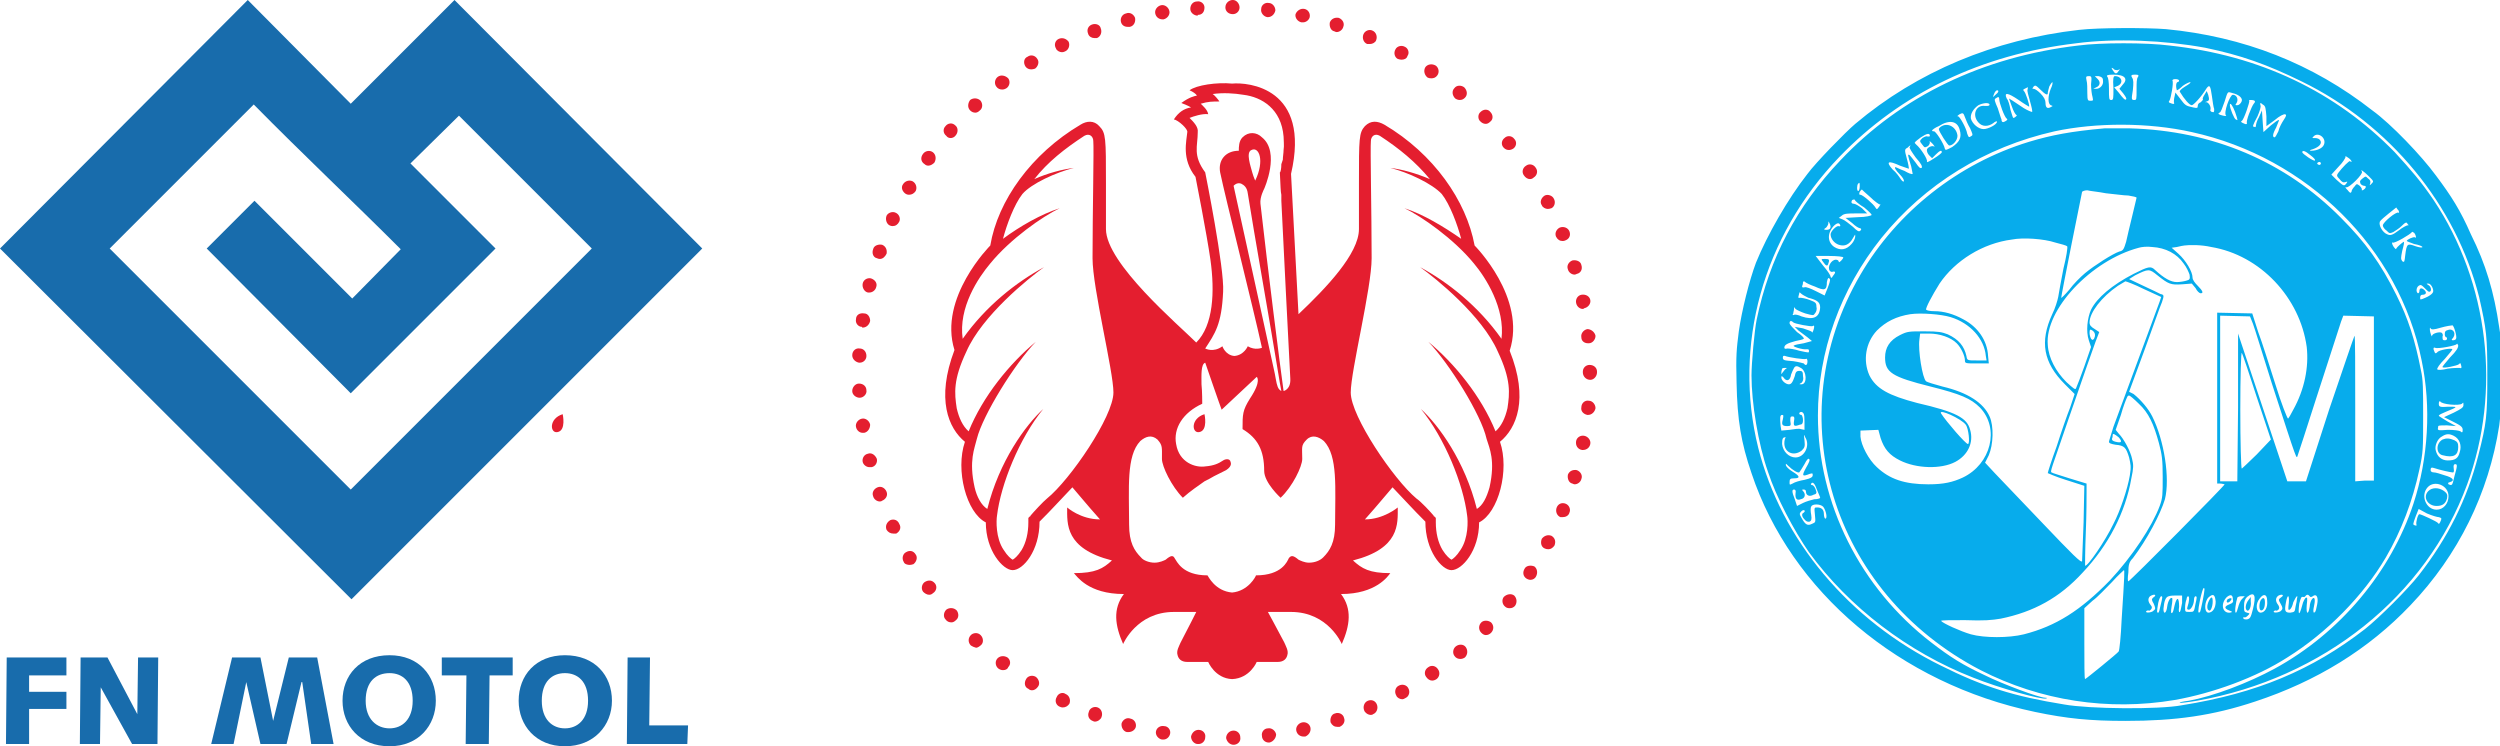
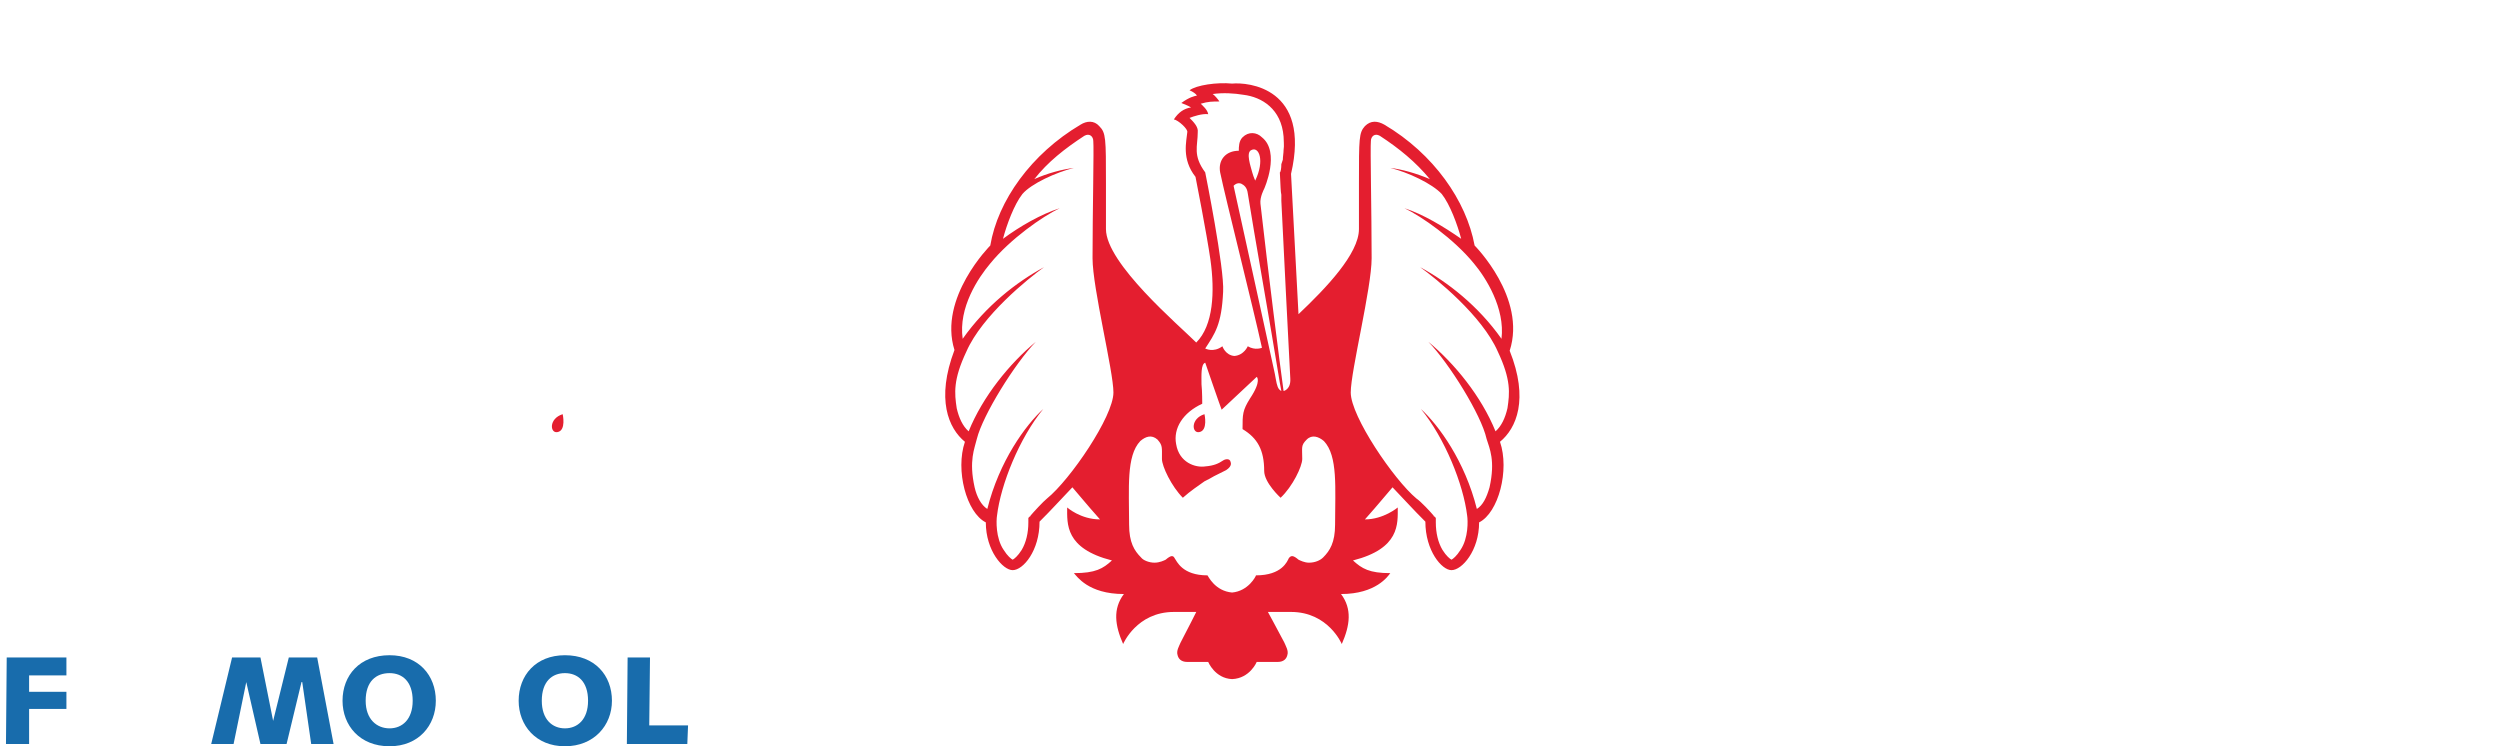
<svg xmlns="http://www.w3.org/2000/svg" version="1.2" viewBox="0 0 335 100" width="335" height="100">
  <title>logo-znak-svg</title>
  <style>
		.s0 { fill: #e41e2f } 
		.s1 { fill: #07acec } 
		.s2 { fill: #186cac } 
	</style>
  <path id="Layer" class="s0" d="m74.7 57.9c1.2-0.2 0.7-2.4 0.7-2.4-1.9 0.6-1.7 2.6-0.7 2.4z" />
  <path id="Layer" class="s0" d="" />
  <path id="Layer" class="s0" d="" />
-   <path id="Layer" fill-rule="evenodd" class="s1" d="m290.2 3.9q15.7 1.5 27.7 10.9c2.5 1.8 6.6 6.1 8.5 8.7 2.1 2.8 3.3 4.7 4.7 7.9 2 4 3.1 7.7 3.8 12.5 0.6 3.5 0.5 9.5 0 13.1-1.4 9.1-5.5 17.4-11.9 24.1-5.6 5.9-12.6 10.2-20.8 12.9-5.7 1.9-10.7 2.6-17.4 2.6-4.7 0-7.8-0.3-12.1-1.2-18.1-3.8-32.7-16.1-38-32-1.4-4.1-1.9-7.1-2-12.1-0.1-3.7 0-4.5 0.3-6.9 0.4-2.8 1.4-6.8 2.3-9.2 1.5-3.7 4.3-8.6 6.9-11.9 1.1-1.5 5.1-5.6 6.4-6.7 8.3-7 18.6-11.3 30-12.6 2.6-0.3 9-0.3 11.6-0.1zm-12 1.9c-12.7 1.5-23.5 6.7-31.7 15.2-10.3 10.7-14.3 25.3-10.9 39 3.1 12.3 12.1 23.1 24.5 29.2 5.6 2.8 9.7 4.1 16.5 5.2 3.3 0.6 12.7 0.7 15.8 0.1 10-1.6 17.4-4.7 24.5-10.2 1.9-1.5 5.8-5.4 7.2-7.2 3.9-5 6.5-10.2 8-16.1 1.1-4.3 1.2-5.3 1.2-10.6 0-5.3-0.1-6.2-1.1-10.6-3.1-12.3-11.9-23.1-23.8-28.9-4.7-2.3-8.1-3.5-12.9-4.5-5.4-1-12-1.3-17.3-0.6zm12.5 0.3c12.1 1.3 22.3 6.2 30.2 14.3 2.2 2.4 3.5 3.9 5.2 6.4 7.4 11.1 9.1 25.6 4.5 38.1-5.5 15-19.3 26-36.2 29-1.2 0.2-2.2 0.3-2.3 0.3-0.1-0.1 0.4-0.2 1.2-0.3 3.3-0.6 8-2.4 11.5-4.3 8.8-4.8 15.6-13 18.6-22.1 2-6.1 2.4-13 1.1-19.2-3-15-15.3-27.2-30.8-30.6-5.8-1.3-12.8-1.3-18.4-0.1-9.3 2.1-17.4 7.1-23.2 14.3-5.5 6.9-8.5 15.2-8.5 23.8 0 11.8 5.7 23.1 15.2 30.4 2.6 2 4.2 3 7.2 4.4 2.2 1.1 7.2 3 8.1 3q0.3 0 0.1 0.1c-0.6 0.2-6.3-1.4-9.8-2.8-8.7-3.4-16.6-9.4-22-16.8-2-2.9-4.4-7.4-5.5-10.8-1.3-3.7-2.2-9.2-2.2-12.9 0-1.6 0.4-6.1 0.7-7.5 1.7-8.2 5.4-15.2 11.2-21.3 8.1-8.6 19.1-13.9 31.9-15.4 3-0.4 9.1-0.4 12.2 0zm-7.6 3.3c0.3 0.5 0.5 0.6 0.8 0.1 0.2-0.2 0.2-0.3-0.1-0.1-0.2 0-0.5 0-0.6-0.2-0.3-0.2-0.3-0.1-0.1 0.2zm-0.7 0.9c0.1 0.1 0.2 0.7 0.2 1.6 0 1.3 0 1.5 0.3 1.5 0.3 0 0.3-0.2 0.3-1.6-0.1-1.3 0-1.6 0.2-1.6 0.9 0 1.2 0.9 0.4 1.3l-0.5 0.2 0.6 0.7c0.6 0.8 0.9 1.1 1 0.9 0.1-0.1-0.1-0.4-0.4-0.8l-0.5-0.6 0.4-0.5c0.8-0.8 0.4-1.4-1.2-1.4-0.8 0-1 0.1-0.8 0.3zm3.3 0.1c0.2 0.3 0.2 0.7 0.1 1.7-0.2 1.2-0.2 1.3 0.2 1.3 0.3 0 0.3-0.1 0.3-1.4 0-0.9 0-1.5 0.2-1.7 0.1-0.2 0.1-0.3-0.4-0.3-0.5 0-0.6 0.1-0.4 0.4zm-6.1 0.4c0.1 0.3 0.1 1.1 0.1 1.7 0 1 0.1 1 0.4 1 0.4 0 0.4 0 0.3-0.5-0.1-0.3-0.2-1.1-0.2-1.7 0.1-1 0.1-1.1-0.3-1.1-0.4 0-0.4 0.1-0.3 0.6zm1.5-0.2c0.4 0.4 0.3 0.9-0.2 1.1l-0.4 0.2h0.4c0.5 0 1-0.5 0.9-1.1 0-0.4-0.2-0.5-0.6-0.6h-0.5zm10 0.2c0.2 0.2-0.2 2.4-0.4 2.7q-0.2 0.2 0.1 0.3 0.7 0.3 0.5-0.1c0-0.1 0-0.5 0.1-0.8l0.1-0.5 0.7 0.9c0.6 0.8 0.7 0.9 1.7 1.1 0.5 0.1 0.6 0.1 0.6-0.2 0-0.2 0.1-0.4 0.4-0.5 0.2-0.2 0.3-0.3 0.3-0.4-0.1 0 0-0.3 0.2-0.6l0.3-0.5 0.2 0.5c0.2 0.7 0.1 0.8-0.2 0.9-0.3 0.1-0.3 0.1 0 0.1 0.3 0.1 0.6 0.6 0.5 1-0.1 0.1 0.1 0.3 0.2 0.3 0.3 0.1 0.3 0 0.3-0.4-0.1-0.2-0.2-1-0.3-1.7-0.2-1.4-0.3-1.6-0.7-1.1-0.8 1.3-1.8 2.3-2 2.3-0.3 0-1-0.8-1.6-1.8q-0.1-0.2 0.7-0.7c0.5-0.3 0.8-0.5 0.7-0.6-0.1 0-0.6 0.2-1 0.5-0.3 0.3-0.7 0.6-0.8 0.6 0 0-0.1-0.3-0.1-0.6 0-0.3 0.1-0.5 0.2-0.5 0.1 0 0.2-0.1 0.2-0.2 0-0.1-0.2-0.2-0.5-0.2-0.3 0-0.4 0.1-0.4 0.2zm-16.5 0.8c-0.1 0.4-0.2 0.7-0.2 0.9 0 0.3-0.3 0.2-1-0.5-0.6-0.6-0.7-0.6-0.9-0.4-0.2 0.3-0.2 0.3 0 0.3 0.2 0 0.6 0.3 0.9 0.6 0.5 0.5 0.7 0.9 0.7 1.3q0 1 0.8 0.5c0.2-0.1 0.2-0.1-0.1-0.2-0.4-0.2-0.4-1.2 0-2.2 0.2-0.4 0.3-0.8 0.2-0.9 0 0-0.2 0.2-0.4 0.6zm-3.3 0.3q-0.3 0.1-0.1 0.3c0.2 0.1 0.8 1.9 0.7 2.1 0 0-0.7-0.4-1.4-0.9q-2.2-1.5-1.6-0.2c0.2 0.2 0.4 0.9 0.5 1.5 0.2 0.6 0.3 1.1 0.4 1.1 0.2 0 0.6-0.4 0.4-0.4-0.1 0-0.4-0.5-0.6-1.1l-0.4-1.1 0.5 0.3c0.3 0.2 0.9 0.6 1.5 1 0.5 0.3 1 0.5 1.1 0.5q0.1-0.1-0.3-1.5c-0.2-0.7-0.4-1.4-0.3-1.5 0-0.2 0.1-0.3 0-0.3 0 0-0.2 0.1-0.4 0.2zm-4.1 0.7c-0.2 0.5-0.2 0.5 0.2 0.1 0.4-0.3 0.5-0.6 0.2-0.6-0.1 0-0.3 0.2-0.4 0.5zm30.9 1c-0.3 0.8-0.5 1.5-0.7 1.5q-0.4 0.2 0.5 0.4c0.4 0.1 0.5 0 0.4 0-0.4-0.3 0.5-2.8 0.9-2.8 0.5 0 0.8 0.6 0.5 1.1-0.2 0.3-0.2 0.3 0.1 0.3 0.3 0 0.7-0.5 0.6-0.8q-0.2-0.6-1.5-0.9c-0.4-0.1-0.4-0.1-0.8 1.2zm-30.7-0.4c-0.2 0.1-0.1 0.4 0.3 1.3 0.2 0.6 0.4 1.3 0.5 1.5q0 0.6 0.6 0.2 0.3-0.2 0.1-0.3c-0.3-0.2-1-2.1-1-2.6 0-0.3-0.1-0.4-0.5-0.1zm34 0.3c0.1 0.1-0.7 2.5-1 2.7-0.2 0.1-0.1 0.2 0.4 0.4 0.2 0.1 0.3 0 0.3-0.1-0.2-0.2 0.6-2.2 0.9-2.6 0.3-0.3 0.2-0.5-0.4-0.5-0.2 0-0.3 0-0.2 0.1zm-36.3 0.6c-0.7 0.5-1.1 1.2-1 1.8 0.2 0.7 1 1.4 1.7 1.4 0.6 0 1.8-0.6 1.8-1 0-0.1-0.3 0-0.5 0.2-0.7 0.5-1.5 0.5-2-0.1-0.9-1-0.3-2.4 0.9-2.2 0.4 0 0.6 0 0.6-0.2-0.1-0.3-0.9-0.2-1.5 0.1zm37.8 0c0.1 0.2-0.1 0.8-0.4 1.5-0.7 1.3-0.7 1.4-0.4 1.4 0.1 0.1 0.2 0 0.2-0.2 0-0.1 0.1-0.6 0.4-1.1l0.4-0.9 0.1 1.5 0.1 1.4 1-0.9c0.5-0.4 1-0.8 1.1-0.7 0 0-0.2 0.5-0.4 1-0.5 0.9-0.5 1.3-0.2 1.3 0.1 0 0.3-0.4 0.5-0.8 0.1-0.5 0.5-1.2 0.7-1.5 0.4-0.6 0.4-0.7 0.2-0.8-0.2 0-0.7 0.2-1.4 0.8l-1.1 0.8v-1.3c-0.1-1.1-0.1-1.4-0.5-1.6-0.3-0.3-0.4-0.2-0.3 0.1zm-4.1 0c0 0.4 0.6 1.9 0.8 1.9 0.3 0.2 0.3 0.2-0.1-1-0.3-0.8-0.7-1.4-0.7-0.9zm-36.2 1.2c-0.3 0.2-0.4 0.3-0.2 0.3 0.2 0 1.1 1.6 1.2 2.3 0.2 0.5 0.2 0.6 0.6 0.3 0.2-0.1 0.1-0.3-0.2-1-0.3-0.5-0.6-1.2-0.7-1.5-0.2-0.6-0.3-0.6-0.7-0.4zm-2.8 1.6c-0.5 0.2-0.9 0.5-0.9 0.6q0 0.1 0.2 0.1c0.2-0.2 1.4 1.7 1.5 2.3 0.1 0.3 0.2 0.2 1-0.2 1-0.7 1.3-1.3 1-2.3-0.3-1.2-1.4-1.4-2.8-0.5zm2.5 1.3c0 0.6-0.6 1.3-1.1 1.3-0.2 0-1.4-1.9-1.4-2.2 0-0.1 0.2-0.3 0.4-0.4 0.9-0.5 2 0.2 2.1 1.3zm23.1-1c11 0.3 20.8 4.4 28.3 12 3.3 3.3 5.3 6.1 7.4 10.3 1.6 3.2 2.5 6 3.3 10.1 0.3 1.3 0.3 2.5 0.3 6.2 0 4.4 0 4.8-0.5 7.1-0.9 4.2-2.4 8.2-4.5 11.8-3 5.1-7.9 10.1-13.2 13.4-4.2 2.7-10 4.8-15.1 5.7-8.9 1.5-18 0.1-26-4-20-10.4-27.2-34-16.1-53 4.9-8.4 13.1-14.9 22.6-17.8 3-0.9 5.6-1.4 10.1-1.8 0.4 0 1.9 0 3.4 0zm-28 1.2c-0.4 0.3-0.8 0.6-0.8 0.7-0.1 0 0 0.1 0.2 0.3 0.5 0.4 1.6 2 1.4 2.3 0 0.1 0.4-0.1 1-0.5 0.5-0.3 1-0.7 1-0.8q0-0.5-0.8 0.3l-0.5 0.5-0.4-0.4c-0.2-0.2-0.3-0.5-0.3-0.7 0-0.3 0.6-0.6 0.9-0.5q0.3 0.2-0.1-0.3c-0.4-0.4-0.5-0.5-0.4-0.2 0 0.1-0.1 0.4-0.3 0.5-0.4 0.2-0.4 0.2-0.7-0.2-0.4-0.5-0.4-0.5 0-0.9 0.3-0.2 0.6-0.3 0.7-0.2 0.2 0 0.3 0 0.3-0.1q0-0.6-1.2 0.2zm52.6-0.1c-0.2 0.2-0.2 0.2 0.2 0.2 0.3 0 0.6 0.1 0.7 0.3 0.3 0.4-0.1 0.9-1 1.2-0.4 0.1-0.5 0.2-0.2 0.2 0.7 0 1.5-0.3 1.7-0.8 0.4-0.9-0.8-1.8-1.4-1.1zm-54.4 1.5c-0.4 0.2-0.4 0.3-0.1 1.4 0.2 0.7 0.3 1.3 0.3 1.4-0.1 0-0.6-0.2-1.2-0.4q-2.4-1.1-1 0.5c0.5 0.4 0.9 1 1.1 1.3 0.2 0.3 0.4 0.4 0.4 0.3 0.1-0.1-0.1-0.5-0.5-0.9-0.6-0.6-0.8-1-0.6-1 0.1 0 0.6 0.3 1.2 0.5 0.5 0.3 1 0.5 1.1 0.4 0 0-0.1-0.5-0.2-1-0.5-1.6-0.5-1.7-0.2-1.5 0.1 0.1 0.5 0.6 0.8 1 0.4 0.6 0.6 0.8 0.8 0.7 0.1-0.2 0-0.5-0.8-1.4-0.5-0.7-0.9-1.3-0.8-1.4 0.2-0.3 0.1-0.3-0.3 0.1zm52.9 0.6c0 0.2 1.6 1.3 1.7 1.1 0.1-0.1-0.2-0.4-0.6-0.7-0.7-0.6-1.1-0.7-1.1-0.4zm5.8 0.6c0 0.2-0.4 0.8-0.9 1.3l-1 1.1 0.7 0.7c0.9 0.8 1 0.9 1.3 0.5 0.2-0.3 0.2-0.3-0.1-0.2-0.3 0.1-0.5 0-0.8-0.4-0.4-0.4-0.4-0.5-0.2-0.8 0.6-0.8 1.5-1.7 1.6-1.6 0.4 0.3 0.2-0.2-0.3-0.5q-0.4-0.3-0.3-0.1zm-3.3 0.9c0-0.1-0.1-0.2-0.2-0.2-0.1 0-0.3 0.1-0.3 0.2 0 0.1 0.2 0.2 0.3 0.2 0.1 0 0.2-0.1 0.2-0.2zm5.5 1.1c0.2 0.3-1.7 2.2-2.1 2.1q-0.3-0.1 0.2 0.4c0.3 0.4 0.4 0.4 0.5 0.2 0-0.2 0.2-0.5 0.4-0.7 0.3-0.4 0.3-0.4 0.7-0.1 0.2 0.2 0.3 0.4 0.3 0.5-0.1 0.1 0 0.1 0.1 0.1 0.4-0.2 0.6-0.6 0.2-0.6-0.1 0-0.4-0.1-0.5-0.3-0.1-0.3-0.1-0.4 0.3-0.7 0.4-0.3 0.4-0.3 0.7 0 0.3 0.2 0.4 0.4 0.3 0.7-0.1 0.3-0.1 0.3 0.2 0 0.3-0.3 0.3-0.3-0.4-1-0.7-0.7-1.2-1-0.9-0.6zm-67.5 1.6c-0.2 0.2-0.2 1 0 1 0.1 0 0.2-0.3 0.2-0.6 0-0.5 0-0.6-0.2-0.4zm0.2 1.1c-0.1 0.3-0.1 0.4 0.1 0.4 0.3 0 1.8 1.3 2 1.7 0.2 0.3 0.2 0.3 0.5-0.1q0.3-0.4 0.1-0.3c-0.1 0-0.7-0.4-1.3-1-0.6-0.5-1.1-1-1.1-1-0.1 0-0.2 0.2-0.3 0.3zm29.8 0c-0.1 0.4-2.8 13.9-2.8 14.2 0 0.1 0.5-0.4 1.1-1.1 0.5-0.7 1.5-1.7 2.1-2.2 1.2-1 3.7-2.6 4.6-2.9 0.5-0.1 0.6-0.3 0.9-1.3 0.3-1.4 1.4-5.8 1.4-5.9 0-0.1-0.5-0.2-1.1-0.3-0.6 0-1.9-0.2-3-0.3-1-0.2-2.2-0.3-2.5-0.4-0.3 0-0.6 0.1-0.7 0.2zm-30.8 1.1c-0.2 0.3-0.1 0.5 0.2 0.5 0.2 0 0.7 0.3 1.1 0.6l0.7 0.7h-1.5c-1 0-1.6 0-1.9 0.3l-0.4 0.3 0.5 0.2c0.3 0.1 0.9 0.6 1.4 1 0.6 0.6 0.8 0.7 1 0.5q0.2-0.2 0-0.3c-0.2 0-0.7-0.3-1.1-0.7l-0.9-0.7 1.7-0.1c1 0 1.8-0.2 1.8-0.3 0-0.1-0.4-0.5-1-1-0.7-0.4-1.2-0.9-1.2-0.9 0-0.2-0.2-0.2-0.4-0.1zm71.9 1.8c-0.5 0.4-1.1 0.9-1.2 1.1-0.2 0.5 0.4 1.5 1 1.7 0.4 0.2 0.7 0.1 1.5-0.5 0.5-0.4 1.1-0.7 1.2-0.7 0.2 0 0.2 0 0-0.2-0.1-0.3-0.3-0.2-0.8 0.3-0.3 0.3-0.8 0.6-1.1 0.8-0.5 0.2-0.5 0.2-0.9-0.2-0.3-0.2-0.5-0.5-0.5-0.7 0-0.4 1.8-1.9 2.1-1.7 0.1 0.1 0.1-0.1 0-0.3-0.2-0.2-0.3-0.4-0.3-0.4 0 0-0.5 0.4-1 0.8zm-75.1 1.3c0 0.2-0.2 0.5-0.3 0.6q-0.5 0.3 0 0.3c0.6 0 0.7-0.3 0.5-0.8-0.2-0.4-0.2-0.4-0.2-0.1zm0.7 0.4c-0.9 1-0.8 2.2 0.1 2.8 0.8 0.5 1.6 0.4 2.3-0.4 0.3-0.3 0.5-0.8 0.5-1 0-0.4 0-0.3-0.3 0.2q-0.7 1.3-1.9 0.9c-0.6-0.2-1.1-0.8-1.1-1.4 0-0.4 0.8-1.2 1.1-1.1q0.2 0.1 0.2-0.1-0.2-0.6-0.9 0.1zm77.5 0.8c-0.2 0.3-2.4 1.6-2.6 1.4-0.1-0.1-0.1 0.2 0.1 0.5 0.2 0.3 0.4 0.5 0.4 0.3 0.1-0.2 0.8-0.8 1-0.9 0.1 0 0 0.5-0.2 1.2-0.2 1-0.2 1.1 0 1.4 0.3 0.2 0.3 0.1 0.4-0.8 0.2-1.6 0.3-1.6 1.4-1.2 0.6 0.2 0.9 0.2 0.9 0.1 0-0.1-0.5-0.3-1.1-0.4-0.6-0.2-1-0.4-1-0.4 0-0.2 0.9-0.6 1.1-0.5 0.2 0.2 0.2-0.2-0.1-0.6-0.2-0.1-0.3-0.2-0.3-0.1zm-53.6 1c-3.9 0.5-7.6 2.8-9.7 5.9-1 1.6-1.9 3.3-1.8 3.5 0.1 0.1 0.5 0.2 1.1 0.2q1.9 0 3.9 1.1c1.9 1 3.2 2.8 3.3 4.9l0.1 1h-1.6c-1.5 0-1.6 0-1.6-0.4 0-0.6-0.5-1.7-1.1-2.3-0.8-0.8-2.3-1.3-3.7-1.3h-1.2l-0.1 0.8c-0.2 1.4 0.4 5.2 0.9 5.6 0.1 0.1 1.1 0.4 2.2 0.7 3.4 0.8 5.5 2.2 6.3 4 0.6 1.3 0.5 3.8-0.1 5.2l-0.5 1 1.3 1.4c0.7 0.7 3.6 3.8 6.4 6.7 4 4.2 5.2 5.4 5.3 5.1 0-0.1 0.1-2.5 0.2-5.2l0.1-4.9-2.5-0.8c-1.3-0.4-2.4-0.9-2.4-0.9 0-0.1 0.5-1.7 1.2-3.6 0.6-1.9 1.4-4.2 1.8-5.2l0.6-1.8-1.3-1.3c-2.9-2.9-3.4-5.7-1.7-9.4 0.4-0.8 0.7-1.8 0.8-2.3 0.1-0.6 0.4-2.3 0.7-3.8 0.4-1.6 0.6-2.9 0.5-3-0.1-0.1-0.8-0.3-1.6-0.5-1.5-0.5-4.3-0.7-5.8-0.4zm23.1 0.8c-0.1 0-0.6 0.1-1 0.2l-0.7 0.1 0.9 0.8c1 0.9 1.9 2.4 1.9 3.2 0 0.3 0.3 0.7 0.7 1.1q1 1 0.4 1c-0.2 0-0.5-0.3-0.7-0.7l-0.5-0.6-1.3 0.1c-1.5 0.1-1.8 0-3.3-1.2-1.1-0.9-1.2-0.9-3 0l-0.8 0.5 1.9 0.9c1.1 0.5 2.1 1 2.3 1.1 0.5 0.1 0.5 0.2 0.2 1.1-0.2 0.4-1.2 3.3-2.3 6.3l-2.1 5.7 0.6 0.3c1 0.8 2 2 2.5 3 1.6 3.2 2.4 8.3 1.7 11.1-0.6 2-2.4 5.4-4.3 7.9-0.5 0.5-0.6 0.9-0.6 1.9-0.1 0.7-0.1 1.2 0 1.2 0.3-0.1 13-12.9 12.9-13-0.1 0-0.3-0.1-0.6-0.1h-0.4v-22.9l4.7 0.1 0.8 2.5c0.5 1.3 1.5 4.5 2.3 7 0.8 2.6 1.6 4.6 1.7 4.6 0.1-0.1 0.4-0.6 0.7-1.2 1.5-2.7 2.1-5.7 1.8-8.4-0.9-6.6-6.2-12.3-12.8-13.4-1.3-0.3-2.9-0.3-3.6-0.2zm-6.1 0.3c-6.4 1.7-12.6 8.3-12.2 13 0.1 1.8 1.1 3.6 2.5 5 1 0.9 1.2 1.1 1.3 0.8 0.1-0.2 0.6-1.5 1.1-2.9l0.9-2.6-0.3-0.9c-0.4-1.2-0.2-3 0.3-4.1 0.8-1.6 2.8-3.3 5.7-4.8 2-1 2.3-1.1 2.9-0.5 1.2 1.1 2.1 1.6 2.9 1.6 0.4 0 1-0.1 1.3-0.2 0.4-0.1 0.5-0.2 0.4-0.8-0.1-0.3-0.4-1-0.8-1.5-0.9-1.3-2.4-2.1-4.2-2.2-0.7-0.1-1.5 0-1.8 0.1zm-42.3 2.4c0.6 0.7 1 1.3 1 1.5q0.1 0.3 0.3-0.1 0.6-0.7 0-0.6c-0.1 0.1-0.3 0-0.4-0.1-0.4-0.5 0.2-1.5 0.8-1.5 0.2 0 0.4 0.1 0.4 0.3 0 0.2 0.6-0.4 0.6-0.6 0-0.1-0.8-0.2-1.9-0.2h-1.8zm0.3-0.9c0.5 0 0.6 0.1 0.4 0.6-0.1 0.4-0.3 0.4-0.7-0.2-0.3-0.4-0.3-0.4 0.3-0.4zm0.2 3.1c0 1.1-0.3 1.2-1.6 0.6-0.6-0.2-1.2-0.5-1.3-0.6q-0.2-0.2-0.3 0c0 0.1 0 0.3-0.1 0.5q-0.1 0.3 0.3 0.2c0.2-0.1 0.9 0.2 1.5 0.5l1.2 0.6 0.4-1c0.2-0.5 0.4-1.1 0.3-1.2-0.2-0.3-0.3-0.1-0.4 0.4zm39 0.5c-2.2 1.5-3.8 3.6-3.8 4.9 0 0.4 0.2 0.6 0.7 0.9l0.6 0.4-0.5 1.3c-0.5 1.4-1.5 4.2-3.6 10.3-2.3 6.7-2.5 7.1-2.3 7.2 0.1 0.1 1.2 0.4 2.4 0.8l2.3 0.7v1.1c0 0.6 0 3-0.1 5.4-0.1 2.4-0.1 4.4-0.1 4.5 0.3 0.2 2.7-3.3 3.8-5.6 0.9-1.7 1.9-4.7 2.2-6.5 0.2-1.2 0.1-1.5-0.1-2.4-0.4-1.3-0.6-1.6-1.8-1.7-0.6-0.1-0.9-0.2-0.9-0.4 0-0.1 0.3-1 0.6-2 0.7-1.9 5.9-16 6.2-16.8l0.2-0.6-2.4-1.1c-1.2-0.6-2.3-1-2.4-1 0 0-0.5 0.3-1 0.6zm41.6-0.1c0.4 0.2 0.5 0.9 0.1 0.9-0.1 0-0.3-0.2-0.6-0.5-0.4-0.4-0.5-0.5-0.8-0.3-0.3 0.2-0.4 0.8-0.1 1 0.1 0 0.2-0.1 0.2-0.3 0-0.4 0.3-0.5 0.7-0.1 0.3 0.3 0.2 0.6-0.3 0.6q-0.3 0-0.3 0.4c0 0.3 0 0.3 0.7 0 0.5-0.2 0.9-0.5 1-0.7 0.2-0.3-0.2-1.2-0.6-1.2-0.3 0-0.3 0 0 0.2zm-84.3 1.1c0 0.1-0.1 0.3-0.1 0.4q-0.1 0.3 0.2 0.2c0.2 0 0.8 0.1 1.3 0.3 0.8 0.3 0.9 0.4 0.9 0.9 0.1 0.3 0 0.7-0.2 0.9-0.2 0.3-0.2 0.3-1.3 0-0.6-0.2-1.2-0.5-1.3-0.6-0.2-0.3-0.2-0.3-0.2 0 0 0.2-0.1 0.4-0.1 0.6q-0.2 0.3 0.1 0.2c0.1-0.1 0.6 0 1 0.2q2.4 0.8 2.5-1.2c0-0.7-0.4-1-1.6-1.3-0.4-0.2-0.8-0.4-1-0.6-0.1-0.1-0.2-0.2-0.2 0zm14.9 2.8c-1.9 0.3-3.3 1-4.5 2.2-1.5 1.6-1.9 4-1 6 0.9 1.8 2.6 2.7 6.4 3.7 5.2 1.2 6.7 2 7.1 3.6 0.5 1.7-0.3 3.4-2 4.3-1.9 1-5.2 0.9-7.4-0.2-1.4-0.7-2.1-1.5-2.6-3l-0.3-1.1-2.4 0.1v0.8c0.1 1.2 1.1 3.1 2.2 4.1 1.7 1.6 3.7 2.3 6.9 2.3 2.1 0 3.3-0.3 4.6-0.9 3.8-1.8 5-6.6 2.3-9.4-1.2-1.2-2.6-1.8-6.6-2.8-5.2-1.3-6.1-1.9-6.1-3.9 0-1.3 0.6-2.3 2-3 1-0.5 1.2-0.5 3.3-0.5 1.9 0 2.3 0.1 3.1 0.4 1.5 0.7 2.2 1.6 2.5 2.9 0.1 0.6 0.1 0.6 1.4 0.6h1.3l-0.1-0.6c-0.2-2.3-2.1-4.4-4.7-5.2-1.3-0.4-4-0.6-5.4-0.4zm41.5 22.4h2.3l0.1-9.9v-9.9l6.6 19.8h2.5l3.1-9.6c1.8-5.3 3.3-9.7 3.4-9.9 0.1-0.1 0.1 4.2 0.1 9.6v9.9l1.3-0.1h1.2v-22l-4.1-0.1-0.3 0.8c-0.3 0.9-0.6 1.9-3.4 10.5-1.2 3.8-2.3 7.1-2.4 7.4-0.2 0.5 0.1 1.4-3.5-9.7-1.2-3.8-2.3-7.4-2.5-7.9l-0.4-1-4-0.1zm-57.7-21.2c0 0.2 0.5 0.7 1 1.2 0.6 0.4 1 0.8 0.9 0.9-0.1 0.1-0.6 0.2-1.1 0.3-1.1 0.3-1.5 0.5-1.5 0.9 0 0.1 0.1 0.2 0.4 0.1 0.3 0 1 0.1 1.6 0.3 1.4 0.3 1.3 0.3 1.3 0 0-0.2-0.1-0.2-0.3-0.2-0.5 0.1-2.1-0.4-1.7-0.5 0.1-0.1 0.7-0.2 1.3-0.3l1.1-0.3-0.6-0.5c-0.3-0.2-0.9-0.7-1.2-0.9l-0.5-0.5 1.1 0.2c0.6 0.2 1.2 0.4 1.2 0.5 0 0.3 0.3-0.4 0.3-0.7 0-0.2-0.1-0.2-0.2-0.1-0.2 0.1-2.4-0.3-2.6-0.5-0.3-0.3-0.5-0.2-0.5 0.1zm87.3 0.6c-1 0.3-1.3 0.3-1.4 0.1q-0.1-0.2-0.1 0.1c0 0.5 0.3 1.2 0.3 0.9 0-0.3 1-0.6 1.3-0.4 0.1 0.1 0.2 0.3 0.1 0.5 0 0.4 0 0.5 0.3 0.5 0.2 0 0.3-0.1 0.3-0.2 0-0.1 0-0.2-0.1-0.2-0.1 0-0.2-0.2-0.2-0.4 0-0.4 0.1-0.5 0.5-0.6 0.7-0.2 1.1 0.6 0.5 1.2-0.1 0.1-0.1 0.2 0.1 0.2 0.2 0 0.4-0.1 0.4-0.2 0.2-0.2-0.3-1.9-0.5-1.8-0.1 0-0.8 0.1-1.5 0.3zm-47.1 0.7c0 0.3 0.1 0.6 0.2 0.8 0.2 0.2 0.2 0.2 0.4 0 0.2-0.4 0.2-0.8-0.2-1.1-0.3-0.2-0.4-0.2-0.4 0.3zm49.2 1.5c0 0.2-2.6 0.7-2.9 0.5-0.2-0.1-0.3 0.1-0.1 0.5 0.1 0.3 0.2 0.3 0.4 0.1 0.2-0.3 1.9-0.6 2-0.4 0.1 0-0.4 0.6-1 1.3-0.7 0.7-1.1 1.3-1 1.4 0.1 0.1 0.6 0.1 1.4-0.1 0.7-0.1 1.4-0.1 1.6-0.1 0.2 0.1 0.3 0 0.2-0.3-0.1-0.4-0.1-0.4-0.3-0.2-0.2 0.2-2.1 0.6-2.2 0.4-0.1 0 0.4-0.6 1-1.3 0.9-0.9 1.1-1.3 1.1-1.6-0.1-0.2-0.1-0.3-0.2-0.2zm-29 8.8c0 4.3 0.1 7.9 0.2 7.9 0 0 1-0.9 2-1.9l1.9-2-1.9-5.7c-1-3.1-1.9-5.8-2-5.9-0.1-0.2-0.2 3.2-0.2 7.6zm-61.3-7c0 0.4 0.2 0.4 1.4 0.5 0.7 0.1 1.4 0.3 1.4 0.3 0.3 0.4 0.5 0.2 0.5-0.3 0-0.2-0.1-0.4-0.2-0.3-0.2 0.1-2.3-0.2-2.8-0.4q-0.3-0.1-0.3 0.2zm1.5 1.4c-0.1 0.2-0.3 0.6-0.4 0.9-0.1 0.8-0.6 1-1 0.4-0.2-0.2-0.3-0.3-0.3 0 0 0.4 0.6 0.9 1 0.9 0.3 0 0.5-0.2 0.8-1.1 0.1-0.5 0.2-0.7 0.6-0.7 0.4 0 0.5 0.1 0.5 0.7 0.1 0.4 0 0.7-0.2 0.9-0.4 0.2-0.3 0.2 0 0.2 0.8 0 0.7-1.8-0.1-2.2-0.5-0.3-0.7-0.3-0.9 0zm-1.6 0.1c0 0.1-0.1 0.3-0.1 0.5q0 0.4 0.1 0.1c0.1-0.1 0.3-0.4 0.4-0.5 0.3-0.2 0.3-0.2 0-0.2-0.1 0-0.3 0-0.4 0.1zm46.2 3.9c-0.1 0.2-0.5 1.2-0.8 2.3l-0.7 2 0.4 0.5c0.7 0.7 1.6 2.4 1.8 3.4 0.2 0.8 0.2 1.2-0.1 2.6-0.8 4.6-3.1 9-6.5 12.6-3.1 3.4-6.6 5.3-11 6.2-1.2 0.2-2.2 0.3-4.8 0.2-1.8 0-3.2 0-3.2 0.1 0.2 0.3 2.6 1.4 4 1.8 1.8 0.5 5.1 0.5 7.1 0 4.3-1.1 7.6-3.2 11.5-7.2 3-3.2 5.7-7.3 6.7-10 0.4-1.1 0.4-1.5 0.4-3.9 0-2.3-0.1-3-0.5-4.5-0.7-2.6-1.4-4.1-2.7-5.3-0.6-0.6-1.2-1.1-1.3-1.1q-0.2 0-0.3 0.3zm41.8 0.8c0 0.4 0.1 0.5 1.3 0.4 1.3 0 1.3 0-0.4 0.7-0.5 0.2-0.9 0.4-0.9 0.5 0 0.1 0.6 0.4 1.2 0.8l1.1 0.6-1.2-0.1c-1.2 0-1.2 0-1.2 0.3-0.1 0.4 0 0.4 1.3 0.3 0.9 0 1.5 0.1 1.7 0.2 0.2 0.2 0.3 0.2 0.3-0.2 0-0.4-0.3-0.6-1.3-1.1l-1.2-0.6 1.3-0.6c1-0.5 1.3-0.7 1.3-1 0-0.4 0-0.4-0.2-0.2-0.4 0.3-2.7 0.1-2.9-0.3-0.1-0.1-0.2 0-0.2 0.3zm-85.7 1.3c0 0.1 0.1 0.2 0.3 0.2 0.1 0.1 0.2 0.4 0.2 0.7 0 0.4-0.1 0.6-0.4 0.6-0.8 0.3-0.9 0.2-0.8-0.5 0.1-0.5 0-0.6-0.2-0.6-0.3 0-0.3 0.1-0.3 0.6 0.1 0.6 0.1 0.7-0.4 0.7-0.7 0-0.8-0.2-0.6-0.9 0.1-0.5 0.1-0.6-0.1-0.6-0.3 0-0.3 0.4-0.2 1.5l0.1 0.6 1.1-0.1c0.6-0.1 1.3-0.2 1.5-0.1l0.5 0.1v-1.2c0-0.9-0.1-1.1-0.4-1.2-0.2 0-0.3 0.1-0.3 0.2zm19 0c0.7 1.1 3.3 4.1 3.6 4.1 0.3 0 0.1-2.1-0.3-2.6-0.6-0.8-3.7-2.2-3.3-1.5zm-18.3 3.6c0.1 0.9 0 1-0.4 1.4-1.1 0.8-2.3 0.2-2.3-1 0-0.4 0.1-0.7 0.2-0.8q0.2 0-0.1 0c-0.3 0-0.4 0.2-0.4 0.9 0.1 1 0.9 1.8 1.8 1.8 1.2 0 2-1.6 1.3-2.7-0.2-0.5-0.2-0.4-0.1 0.4zm41.3-0.7c0 0.1 0 0.3-0.1 0.5 0 0.2 0.1 0.3 0.5 0.4q1.2 0.3 0.4-0.6c-0.5-0.4-0.8-0.6-0.8-0.3zm44.1 0.2c-0.6 0.3-1 1.3-0.8 1.9 0.2 0.8 0.8 1.3 1.6 1.3 1 0 1.4-0.3 1.6-1.1 0.3-0.9 0-1.8-0.8-2.2-0.6-0.3-1-0.3-1.6 0.1zm1.7 0.5c0.4 0.2 0.5 0.4 0.5 0.9 0 1.1-0.6 1.5-2.1 1.1-0.9-0.2-0.9-1.6 0-2.1 0.5-0.2 0.9-0.2 1.6 0.1zm-87.1 3.2c-0.3 0.5-0.6 1-0.7 1.1-0.2 0.1-0.9-0.3-1.5-0.9-0.3-0.3-0.3-0.3-0.3-0.1 0 0.2 0.4 0.6 0.9 0.9q1.5 0.9 0.2 0.9c-0.5 0-0.6 0.1-0.6 0.5 0 0.4 0 0.4 0.4 0.2 0.3-0.2 1-0.4 1.6-0.5 0.9-0.2 1.1-0.4 1.1-0.6 0-0.3 0-0.3-0.4-0.2-1 0.4-1.1 0.3-0.5-0.8 0.4-0.7 0.6-1.1 0.4-1.2-0.1-0.1-0.3 0.1-0.6 0.7zm87 0.6q0.1 0.6-0.2 0.5c-0.2 0-1.6-0.3-2.5-0.6-0.3-0.1-0.4 0-0.4 0.3 0 0.2 0.2 0.3 0.4 0.3 0.3 0 0.9 0.2 1.5 0.4 1.1 0.3 1.4 0.7 0.7 0.9-0.3 0.1-0.3 0.1-0.2 0.3 0.5 0.2 0.5 0.2 0.8-1.1 0.4-1.4 0.4-1.6 0.1-1.6q-0.3 0-0.2 0.6zm-86.1 2c-0.1 0.1 0 0.2 0.1 0.2 0.2 0 0.4 0.3 0.5 0.6 0.2 0.5 0.1 0.6-0.3 0.7-0.5 0.3-1 0.1-1-0.4q0-0.3-0.3-0.3c-0.2 0-0.3 0-0.1 0.2 0.4 0.4 0.3 1-0.3 1.1q-0.8 0.3-0.7-0.8 0.1-0.5-0.2-0.5c-0.3 0-0.3 0.3 0.1 1.3l0.3 0.9 0.8-0.4c0.4-0.2 1.1-0.4 1.5-0.5 0.4 0 0.8-0.1 0.8-0.2 0-0.1-0.2-0.5-0.4-1-0.3-0.9-0.6-1.2-0.8-0.9zm82.6 0.5c-1 1.1-0.2 3 1.2 3 0.9 0 1.6-0.8 1.6-1.8 0-1.5-1.9-2.2-2.8-1.2zm2.2 0.5c0.4 0.3 0.5 0.5 0.4 1-0.2 0.7-0.6 1-1.4 1-1.2 0-1.9-1.2-1.1-2 0.5-0.5 1.4-0.5 2.1 0zm-84.8 2.1c-0.1 0.1-0.1 0.6 0 1.1 0.1 0.6 0 0.8-0.2 0.9q-0.4 0.1-0.7-0.3c-0.4-0.4-0.4-0.8-0.1-0.9 0.1-0.1 0.2-0.2 0.1-0.3-0.1-0.1-0.3 0-0.4 0.1-0.3 0.3-0.3 0.4 0 0.9 0.5 0.9 0.8 1.1 1.4 0.8 0.5-0.2 0.5-0.2 0.4-1.2-0.1-1-0.1-1 0.3-1q0.9 0 0.9 0.9c0 0.3 0.1 0.6 0.2 0.6 0.3 0 0.1-1.1-0.3-1.6-0.4-0.4-1.5-0.4-1.6 0zm81 1.3c-0.4 1.1-0.4 1.1-0.1 1.2q0.3 0.1 0.2-0.1c-0.1-0.3 0.2-1.4 0.4-1.4 0.2 0 2.4 1 2.5 1.2 0.1 0.2 0.2 0.1 0.4-0.4 0.1-0.3 0-0.3-0.3-0.4-0.2 0-0.9-0.2-1.6-0.5l-1.1-0.6zm-40.7 8.8c-0.8 0.8-1.9 2-2.6 2.5l-1.1 1v4.7c0 2.6 0 4.8 0.1 4.8 0.1 0 4.4-3.5 4.5-3.7 0.1-0.1 0.3-2 0.4-4.3 0.4-6.1 0.4-6.6 0.3-6.6 0 0-0.8 0.7-1.6 1.6zm11.8 2.4c-0.3 1.5-0.3 1.9 0 1.6 0.1-0.1 0.6-2.6 0.6-3 0-0.1 0-0.2-0.1-0.2-0.1 0-0.3 0.7-0.5 1.6zm-6.7-0.5c-0.3 0.3-0.3 0.7 0.1 1.2q0.3 0.3 0 0.6c-0.1 0.1-0.2 0.2-0.3 0.1-0.1 0-0.2 0-0.3 0.1-0.2 0.3 0.8 0.2 1-0.1 0.3-0.2 0.2-0.4 0-0.9-0.3-0.5-0.3-0.6-0.1-0.8q0.3-0.2 0.3-0.3c0-0.2-0.4-0.1-0.7 0.1zm2.5 0c-0.4 0.1-0.6 0.6-0.7 1.7 0 0.8 0.4 0.6 0.5-0.3 0.1-0.8 0.5-1.4 0.7-1.1 0 0.1 0 0.5-0.1 1q-0.2 1.2 0.1 0.9c0.1-0.1 0.2-0.5 0.3-1 0.3-1.2 0.6-1.1 0.6 0.2-0.1 0.6 0 0.8 0.1 0.7 0.1-0.1 0.2-0.7 0.3-1.2v-1h-0.7c-0.4 0-0.8 0-1.1 0.1zm5.4 0.1c-0.6 0.5-0.7 2-0.1 2.1 0.6 0 1-0.6 1-1.5-0.1-0.9-0.3-1.1-0.9-0.6zm2.4 0c-0.9 0.9-0.6 2.2 0.4 2.1 0.4-0.1 0.4-0.1-0.1-0.3q-1-0.4 0-0.8c0.5-0.2 0.6-0.3 0.5-0.7 0-0.6-0.3-0.7-0.8-0.3zm2.7 0c-0.3 0.3-0.4 0.6-0.4 1.2 0 0.7 0 0.8 0.4 0.9 0.4 0.1 0.4 0.1 0.1 0.4-0.2 0.2-0.4 0.3-0.5 0.2-0.1 0-0.1 0-0.1 0.1 0 0.2 0.2 0.2 0.5 0.2 0.4-0.1 0.5-0.2 0.8-1.4q0.7-2.8-0.8-1.6zm1.7 0.2c-0.6 0.7-0.5 1.8 0.1 1.9 0.6 0 1-0.7 0.9-1.6 0-0.9-0.5-1-1-0.3zm2.4-0.3c-0.3 0.3-0.3 0.7 0.1 1.2 0.1 0.2 0.2 0.4 0 0.6-0.1 0.1-0.3 0.2-0.3 0.1-0.1 0-0.2 0-0.3 0.1-0.2 0.3 0.8 0.2 1-0.1 0.2-0.2 0.2-0.4-0.1-0.9-0.3-0.5-0.3-0.6 0-0.8q0.3-0.2 0.3-0.3c0-0.2-0.5-0.1-0.7 0.1zm3.7 0c0 0.1-0.2 0.1-0.3 0.1-0.2-0.1-0.3 0.1-0.5 0.9-0.2 1.6 0 1.7 0.4 0.2 0.1-0.5 0.4-1 0.5-1 0.2-0.1 0.2 0.1 0.1 1-0.1 1.2 0.2 1.4 0.4 0.2 0-0.4 0.2-0.9 0.3-1 0.3-0.4 0.5-0.1 0.3 0.8-0.2 0.8-0.1 1.2 0.1 0.9 0.1 0 0.2-0.5 0.3-1 0.2-1-0.1-1.5-0.6-1.1q-0.3 0.2-0.4 0-0.3-0.4-0.6 0zm-19.7 0.9c-0.2 1.2-0.2 1.3 0 1.3 0.1 0 0.2-0.4 0.3-0.9 0.3-1.2 0.3-1.3 0.1-1.3-0.1 0-0.3 0.4-0.4 0.9zm3.8-0.5c-0.1 0.2-0.2 0.7-0.2 1.1 0 0.6 0 0.6 0.6 0.6 0.6 0 0.6 0 0.8-1.1 0.2-0.8 0.2-1 0-1-0.1 0-0.2 0.2-0.2 0.4 0 0.7-0.4 1.4-0.7 1.4q-0.3 0-0.2-0.3c0.3-0.9 0.3-1.5 0.1-1.5-0.1 0-0.2 0.2-0.2 0.4zm6.8-0.2c-0.2 0.6-0.4 2-0.2 2 0.1 0 0.2-0.3 0.3-0.7 0.1-0.4 0.3-0.9 0.5-1.1l0.4-0.4h-0.5c-0.2 0-0.5 0.1-0.5 0.2zm6.5 0.7c-0.2 1.1-0.1 1.3 0.6 1.3 0.6-0.1 0.6-0.1 0.7-0.8 0.1-0.4 0.2-0.9 0.2-1.1q0.1-0.3 0-0.3c-0.1 0-0.3 0.4-0.5 0.8-0.1 0.5-0.3 0.9-0.5 1-0.2 0.1-0.2-0.1-0.1-0.9 0.1-1.2-0.2-1.2-0.4 0zm-9.8-0.2c0 0.7-0.3 1.4-0.5 1.2-0.3-0.1-0.3-0.7 0-1.3 0.3-0.6 0.5-0.6 0.5 0.1zm2.5-0.4c0.1 0 0 0.2-0.2 0.4-0.3 0.3-0.6 0.1-0.3-0.3 0.2-0.1 0.4-0.2 0.5-0.1zm2.6-0.2v0.6c0.1 0.6-0.2 1.4-0.5 1.2-0.3-0.2-0.2-0.9 0.2-1.4zm1.9 0.7c0 0.7-0.2 1.1-0.5 1.1-0.3 0-0.3-0.8-0.1-1.3 0.3-0.5 0.6-0.5 0.6 0.2z" />
-   <path id="Layer" fill-rule="evenodd" class="s2" d="m94.1 33.3l-47 47-47.1-47 33.2-33.3 13.8 13.9 13.9-13.9zm-47.1 32.3l32.3-32.3-17.8-17.8-6.5 6.4 11.4 11.4-19.4 19.4-19.3-19.4 6.4-6.4 13.1 13.1 6.5-6.6c-6.5-6.5-13.1-12.7-19.7-19.4l-19.3 19.3z" />
  <path id="Layer" class="s2" d="m0.9 88.1h8v2.4h-5v2.2h5v2.3h-5v4.7h-3.1z" />
-   <path id="Layer" class="s2" d="m10.8 88.1h3.6l4 7.6 0.1-7.6h2.7l-0.1 11.6h-3.4l-4.2-7.6-0.1 7.6h-2.7z" />
  <path id="Layer" class="s2" d="m31.1 88.1h3.8l1.7 8.5 2.1-8.5h3.8l2.2 11.6h-3l-1.2-8.3h-0.1l-2 8.3h-3.5l-1.9-8.3-1.7 8.3h-3z" />
  <path id="Layer" fill-rule="evenodd" class="s2" d="m52.2 87.8c3.9 0 6.2 2.7 6.2 6.1 0 3.3-2.3 6.1-6.2 6.1-4 0-6.3-2.8-6.3-6.1 0-3.4 2.3-6.1 6.3-6.1zm0 9.8c1.7 0 3.1-1.2 3.1-3.7 0-2.6-1.4-3.7-3.1-3.7-1.8 0-3.2 1.1-3.2 3.7 0 2.5 1.5 3.7 3.2 3.7z" />
-   <path id="Layer" class="s2" d="m59.2 88.1h9.5v2.4h-3.1l-0.1 9.2h-3.1l0.1-9.2h-3.3z" />
  <path id="Layer" fill-rule="evenodd" class="s2" d="m75.7 87.8c4 0 6.3 2.7 6.3 6.1 0 3.3-2.4 6.1-6.3 6.1-3.9 0-6.2-2.8-6.2-6.1 0-3.4 2.3-6.1 6.2-6.1zm0 9.8c1.7 0 3.1-1.2 3.1-3.7 0-2.6-1.4-3.7-3.1-3.7-1.7 0-3.1 1.1-3.1 3.7 0 2.5 1.4 3.7 3.1 3.7z" />
  <path id="Layer" class="s2" d="m84.1 88.1h3l-0.1 9.1h5.2l-0.1 2.5h-8.1z" />
-   <path id="Layer" class="s0" d="m164.3 98.9c0-0.5 0.4-1 1-1 0.5 0 0.9 0.4 0.9 0.9 0.1 0.6-0.4 1-0.9 1-0.5 0-0.9-0.4-1-0.9zm-3.8 0.8c-0.5 0-0.9-0.5-0.9-1 0.1-0.5 0.5-0.9 1-0.9 0.6 0 1 0.5 0.9 1 0 0.5-0.4 0.9-0.9 0.9q-0.1 0-0.1 0zm8.6-1.1c-0.1-0.5 0.3-1 0.8-1 0.5-0.1 1 0.3 1.1 0.8 0 0.5-0.4 1-0.9 1.1q0 0-0.1 0c-0.5 0-0.9-0.4-0.9-0.9zm-13.4 0.5c-0.5-0.1-0.9-0.6-0.8-1.1 0.1-0.5 0.6-0.8 1.1-0.7 0.5 0 0.9 0.5 0.8 1-0.1 0.5-0.5 0.8-0.9 0.8q-0.1 0-0.2 0zm18-1.2c-0.1-0.5 0.3-1 0.8-1.1 0.5-0.1 1 0.2 1.1 0.7 0.1 0.5-0.2 1-0.7 1.2q-0.1 0-0.2 0c-0.5 0-0.9-0.3-1-0.8zm-22.7 0.2c-0.5-0.1-0.8-0.7-0.7-1.2 0.2-0.5 0.7-0.8 1.2-0.6 0.5 0.1 0.8 0.6 0.7 1.1-0.1 0.4-0.5 0.7-1 0.7q-0.1 0-0.2 0zm27.3-1.3c-0.1-0.5 0.1-1.1 0.6-1.2 0.5-0.2 1.1 0.1 1.2 0.6 0.2 0.5-0.1 1-0.6 1.2q-0.1 0-0.3 0c-0.4 0-0.7-0.2-0.9-0.6zm-31.9-0.2c-0.5-0.2-0.7-0.7-0.5-1.2 0.1-0.5 0.7-0.8 1.2-0.6 0.5 0.2 0.7 0.8 0.5 1.3-0.1 0.3-0.5 0.6-0.9 0.6q-0.1 0-0.3-0.1zm36.4-1.4c-0.2-0.5 0-1.1 0.5-1.3 0.5-0.2 1 0 1.2 0.5 0.2 0.5 0 1.1-0.5 1.3q-0.1 0.1-0.3 0.1c-0.4 0-0.8-0.3-0.9-0.6zm-40.8-0.5c-0.5-0.2-0.7-0.8-0.4-1.3 0.2-0.5 0.8-0.7 1.2-0.4 0.5 0.2 0.7 0.8 0.5 1.3-0.2 0.3-0.5 0.5-0.9 0.5q-0.2 0-0.4-0.1zm45.1-1.5c-0.3-0.5-0.1-1.1 0.3-1.3 0.5-0.3 1.1-0.1 1.3 0.3 0.3 0.5 0.1 1.1-0.3 1.3q-0.3 0.2-0.5 0.2c-0.3 0-0.7-0.2-0.8-0.5zm-49.3-0.9c-0.5-0.2-0.6-0.8-0.3-1.3 0.2-0.4 0.8-0.6 1.3-0.3 0.4 0.3 0.6 0.9 0.3 1.3-0.2 0.3-0.5 0.5-0.8 0.5q-0.3 0-0.5-0.2zm53.3-1.6c-0.3-0.4-0.2-1 0.3-1.3 0.4-0.3 1-0.2 1.3 0.3 0.3 0.4 0.2 1-0.2 1.3q-0.3 0.2-0.6 0.2c-0.3 0-0.6-0.2-0.8-0.5zm-57.3-1.1c-0.4-0.3-0.5-0.9-0.2-1.3 0.3-0.4 0.9-0.5 1.4-0.2 0.4 0.3 0.5 0.9 0.1 1.3-0.1 0.3-0.4 0.4-0.7 0.4q-0.3 0-0.6-0.2zm61.1-1.7c-0.3-0.4-0.2-1 0.2-1.3 0.4-0.3 1-0.3 1.3 0.1 0.3 0.4 0.3 1-0.1 1.4q-0.3 0.2-0.6 0.2c-0.3 0-0.6-0.1-0.8-0.4zm-64.8-1.4c-0.4-0.4-0.4-1 0-1.4 0.3-0.3 0.9-0.4 1.3 0 0.4 0.4 0.4 1 0.1 1.3-0.2 0.2-0.5 0.4-0.7 0.4q-0.4-0.1-0.7-0.3zm68.4-1.7c-0.4-0.4-0.4-1 0-1.4 0.3-0.3 0.9-0.3 1.3 0 0.4 0.4 0.4 1 0 1.4q-0.3 0.3-0.7 0.3-0.3 0-0.6-0.3zm-71.8-1.8c-0.3-0.3-0.3-0.9 0.1-1.3 0.4-0.3 1-0.3 1.4 0.1 0.3 0.4 0.3 1-0.1 1.3q-0.3 0.3-0.6 0.3c-0.3 0-0.6-0.1-0.8-0.4zm75-1.7c-0.4-0.3-0.5-0.9-0.2-1.3 0.4-0.4 1-0.5 1.4-0.2 0.4 0.4 0.4 1 0.1 1.4-0.2 0.2-0.4 0.3-0.7 0.3q-0.4 0-0.6-0.2zm-78-2c-0.3-0.4-0.2-1 0.2-1.3 0.5-0.3 1-0.3 1.4 0.2 0.3 0.4 0.2 1-0.3 1.3q-0.2 0.2-0.5 0.2c-0.3 0-0.6-0.2-0.8-0.4zm80.8-1.8c-0.4-0.3-0.5-0.8-0.2-1.3 0.2-0.4 0.8-0.5 1.3-0.3 0.4 0.3 0.5 0.9 0.2 1.4-0.1 0.2-0.4 0.4-0.7 0.4q-0.3 0-0.6-0.2zm-83.4-2.2c-0.3-0.5-0.1-1.1 0.3-1.3 0.5-0.3 1-0.2 1.3 0.3 0.3 0.4 0.1 1-0.3 1.3q-0.3 0.1-0.5 0.1c-0.3 0-0.7-0.1-0.8-0.4zm85.9-1.8c-0.5-0.2-0.6-0.8-0.4-1.3 0.3-0.4 0.8-0.6 1.3-0.4 0.5 0.3 0.6 0.8 0.4 1.3-0.2 0.3-0.5 0.5-0.8 0.5q-0.3 0-0.5-0.1zm-88.2-2.5c-0.2-0.5 0-1 0.5-1.3 0.5-0.2 1 0 1.2 0.5 0.3 0.5 0.1 1-0.4 1.3q-0.2 0-0.4 0c-0.4 0-0.7-0.2-0.9-0.5zm90.3-1.7c-0.5-0.2-0.7-0.8-0.5-1.3 0.2-0.5 0.7-0.7 1.2-0.5 0.5 0.2 0.7 0.8 0.5 1.2-0.1 0.4-0.5 0.6-0.9 0.6q-0.1 0-0.3 0zm-92.1-2.8c-0.2-0.5 0.1-1 0.6-1.2 0.5-0.2 1 0.1 1.2 0.6 0.2 0.5-0.1 1-0.6 1.2q-0.1 0.1-0.3 0.1c-0.4 0-0.8-0.3-0.9-0.7zm93.7-1.7c-0.5-0.1-0.7-0.7-0.6-1.2 0.2-0.5 0.7-0.7 1.2-0.6 0.5 0.2 0.8 0.7 0.6 1.2-0.1 0.4-0.5 0.7-0.9 0.7q-0.1 0-0.3-0.1zm-95.1-2.9c-0.1-0.5 0.2-1 0.7-1.1 0.5-0.2 1 0.2 1.2 0.7 0.1 0.5-0.2 1-0.7 1.1q-0.1 0-0.3 0c-0.4 0-0.8-0.3-0.9-0.7zm96.4-1.6c-0.6-0.1-0.9-0.6-0.8-1.2 0.1-0.5 0.6-0.8 1.1-0.7 0.5 0.1 0.9 0.6 0.8 1.1-0.1 0.5-0.5 0.8-1 0.8q0 0-0.1 0zm-97.3-3.1c-0.1-0.5 0.3-1 0.8-1.1 0.5-0.1 1 0.3 1.1 0.8 0 0.5-0.3 1-0.8 1.1q-0.1 0-0.2 0c-0.4 0-0.8-0.3-0.9-0.8zm98-1.6c-0.5-0.1-0.9-0.5-0.8-1 0-0.6 0.5-1 1-0.9 0.5 0 0.9 0.5 0.9 1-0.1 0.5-0.5 0.9-1 0.9q0 0-0.1 0zm-98.5-3.2c0-0.5 0.4-1 0.9-1 0.6 0 1 0.4 1 0.9 0.1 0.5-0.4 1-0.9 1q0 0 0 0c-0.5 0-1-0.4-1-0.9zm97.9-2.5q0 0 0 0 0-0.1 0-0.1c0-0.5 0.4-0.9 0.9-0.9 0.6 0 1 0.4 1 0.9q0 0 0 0.1 0 0 0 0c0 0.5-0.4 1-0.9 1-0.6 0-1-0.5-1-1zm-97-1.3c-0.5-0.1-0.9-0.5-0.9-1 0-0.6 0.5-1 1-0.9 0.5 0 0.9 0.4 0.9 1 0 0.5-0.4 0.9-0.9 0.9q-0.1 0-0.1 0zm96.8-3.4c-0.1-0.5 0.3-1 0.8-1.1 0.5 0 1 0.4 1.1 0.9 0 0.5-0.4 1-0.9 1q0 0-0.1 0c-0.5 0-0.9-0.3-0.9-0.8zm-96.4-1.4c-0.5 0-0.9-0.5-0.8-1 0-0.6 0.5-0.9 1.1-0.8 0.5 0 0.8 0.5 0.8 1-0.1 0.5-0.5 0.9-1 0.9q-0.1 0-0.1-0.1zm95.7-3.2c-0.1-0.5 0.2-1 0.7-1.1 0.6-0.1 1.1 0.2 1.2 0.7 0.1 0.5-0.3 1-0.8 1.1q-0.1 0.1-0.2 0.1c-0.4 0-0.8-0.3-0.9-0.8zm-94.9-1.4c-0.5-0.1-0.8-0.7-0.7-1.2 0.1-0.5 0.6-0.8 1.1-0.7 0.6 0.2 0.9 0.7 0.7 1.2-0.1 0.4-0.5 0.7-0.9 0.7q-0.1 0-0.2 0zm93.8-3.1c-0.2-0.5 0.1-1 0.6-1.2 0.5-0.1 1.1 0.1 1.2 0.6 0.2 0.6-0.1 1.1-0.6 1.2q-0.2 0.1-0.3 0.1c-0.4 0-0.8-0.3-0.9-0.7zm-92.6-1.5c-0.5-0.1-0.7-0.7-0.5-1.2 0.1-0.5 0.7-0.7 1.2-0.6 0.5 0.2 0.7 0.7 0.6 1.2-0.2 0.4-0.5 0.7-0.9 0.7q-0.2 0-0.4-0.1zm91-2.9c-0.2-0.5 0.1-1 0.5-1.2 0.5-0.2 1.1 0 1.3 0.5 0.2 0.5 0 1-0.5 1.2q-0.2 0.1-0.4 0.1c-0.4 0-0.7-0.2-0.9-0.6zm-89.3-1.5c-0.4-0.2-0.6-0.8-0.4-1.3 0.2-0.4 0.8-0.6 1.2-0.4 0.5 0.2 0.7 0.8 0.5 1.2-0.2 0.4-0.5 0.6-0.9 0.6q-0.2 0-0.4-0.1zm87.4-2.7c-0.3-0.4-0.1-1 0.4-1.3 0.4-0.2 1 0 1.2 0.4 0.3 0.5 0.1 1.1-0.3 1.3q-0.3 0.1-0.5 0.1c-0.3 0-0.7-0.2-0.8-0.5zm-85.2-1.5c-0.5-0.3-0.7-0.9-0.4-1.3 0.3-0.5 0.9-0.6 1.3-0.4 0.5 0.3 0.6 0.9 0.4 1.3-0.2 0.3-0.5 0.5-0.9 0.5q-0.2 0-0.4-0.1zm82.8-2.5c-0.3-0.4-0.2-1 0.3-1.3 0.4-0.3 1-0.2 1.3 0.3 0.3 0.4 0.2 1-0.3 1.3q-0.2 0.2-0.5 0.2c-0.3 0-0.6-0.2-0.8-0.5zm-80.3-1.5c-0.5-0.3-0.6-0.9-0.2-1.4 0.3-0.4 0.9-0.5 1.3-0.2 0.4 0.3 0.5 0.9 0.2 1.4-0.2 0.2-0.5 0.4-0.8 0.4q-0.3 0-0.5-0.2zm77.6-2.2c-0.4-0.4-0.3-1 0.1-1.3 0.4-0.4 1-0.3 1.3 0.1 0.4 0.4 0.3 1-0.1 1.3q-0.3 0.2-0.6 0.2c-0.3 0-0.5-0.1-0.7-0.3zm-74.7-1.6c-0.4-0.3-0.5-0.9-0.1-1.3 0.3-0.4 0.9-0.5 1.3-0.1 0.4 0.3 0.4 0.9 0.1 1.3-0.2 0.3-0.5 0.4-0.7 0.4q-0.4 0-0.6-0.3zm71.6-1.9c-0.4-0.3-0.4-1 0-1.3 0.4-0.4 1-0.4 1.3 0 0.4 0.4 0.4 1 0 1.3q-0.3 0.3-0.6 0.3-0.4 0-0.7-0.3zm-68.4-1.5c-0.4-0.4-0.3-1 0-1.4 0.4-0.3 1-0.3 1.4 0.1 0.3 0.4 0.3 1-0.1 1.3q-0.3 0.3-0.6 0.3-0.4 0-0.7-0.3zm65-1.6c-0.4-0.4-0.5-1-0.1-1.4 0.3-0.4 0.9-0.4 1.3-0.1 0.4 0.4 0.5 1 0.1 1.4-0.2 0.2-0.4 0.3-0.7 0.3q-0.3 0-0.6-0.2zm-61.5-1.6c-0.3-0.4-0.2-1 0.2-1.3 0.4-0.3 1-0.2 1.4 0.2 0.3 0.4 0.2 1-0.2 1.3q-0.3 0.2-0.6 0.2c-0.3 0-0.6-0.1-0.8-0.4zm57.8-1.2c-0.4-0.3-0.6-0.9-0.3-1.4 0.3-0.4 0.9-0.5 1.4-0.2 0.4 0.3 0.5 0.9 0.2 1.3-0.2 0.3-0.5 0.4-0.8 0.4q-0.3 0-0.5-0.1zm-53.9-1.5c-0.3-0.5-0.2-1.1 0.3-1.3 0.4-0.3 1-0.2 1.3 0.3 0.3 0.4 0.1 1-0.3 1.3q-0.3 0.1-0.5 0.1c-0.3 0-0.6-0.1-0.8-0.4zm49.9-1c-0.4-0.2-0.6-0.8-0.3-1.3 0.2-0.4 0.8-0.6 1.3-0.3 0.4 0.2 0.6 0.8 0.3 1.2-0.1 0.4-0.5 0.5-0.8 0.5q-0.2 0-0.5-0.1zm-45.8-1.4c-0.3-0.5-0.1-1.1 0.4-1.3 0.5-0.2 1 0 1.3 0.4 0.2 0.5 0 1.1-0.5 1.3q-0.2 0.1-0.4 0.1c-0.3 0-0.7-0.2-0.8-0.5zm41.7-0.6c-0.5-0.2-0.7-0.8-0.5-1.3 0.2-0.5 0.8-0.7 1.2-0.5 0.5 0.2 0.7 0.8 0.5 1.3-0.1 0.3-0.5 0.5-0.8 0.5q-0.2 0-0.4 0zm-37.4-1.4c-0.2-0.5 0-1 0.5-1.2 0.5-0.2 1.1 0 1.2 0.5 0.2 0.5 0 1.1-0.5 1.3q-0.2 0-0.4 0c-0.3 0-0.7-0.2-0.8-0.6zm33-0.3c-0.5-0.1-0.7-0.7-0.6-1.2 0.2-0.5 0.7-0.7 1.2-0.6 0.5 0.2 0.8 0.7 0.6 1.2-0.1 0.4-0.5 0.7-0.9 0.7q-0.1 0-0.3-0.1zm-28.6-1.3c-0.1-0.5 0.2-1 0.7-1.1 0.5-0.2 1 0.1 1.2 0.6 0.1 0.6-0.2 1.1-0.7 1.2q-0.1 0-0.3 0c-0.4 0-0.8-0.2-0.9-0.7zm24.2 0.1c-0.5-0.1-0.9-0.6-0.8-1.1 0.2-0.5 0.7-0.8 1.2-0.7 0.5 0.1 0.8 0.6 0.7 1.1-0.1 0.4-0.5 0.7-0.9 0.7q-0.1 0-0.2 0zm-19.6-1.2c-0.1-0.5 0.3-1 0.8-1.1 0.5-0.1 1 0.3 1.1 0.8 0.1 0.5-0.3 1-0.8 1.1q-0.1 0-0.1 0c-0.5 0-0.9-0.3-1-0.8zm15 0.5c-0.5-0.1-0.9-0.6-0.8-1.1 0-0.5 0.5-0.9 1-0.8 0.5 0 0.9 0.5 0.9 1-0.1 0.5-0.5 0.9-1 0.9q-0.1 0-0.1 0zm-10.3-1.1c0-0.6 0.4-1 0.9-1 0.5-0.1 1 0.3 1 0.8 0 0.6-0.3 1-0.9 1q0 0.1 0 0.1c-0.5 0-1-0.4-1-0.9zm5.7 0.7c-0.6 0-1-0.4-1-0.9 0-0.6 0.5-1 1-1 0.5 0 0.9 0.5 0.9 1 0 0.5-0.4 0.9-0.9 0.9z" />
  <path id="Layer" fill-rule="evenodd" class="s0" d="m201 59.2c1.3 3.8-0.2 9.5-2.8 10.8 0 3.8-2.3 6.4-3.7 6.4-1.3 0-3.5-2.6-3.5-6.5-1.9-1.9-2.1-2.2-4.4-4.6-1.9 2.2-1.4 1.7-3.7 4.3 2.5 0 4.4-1.6 4.4-1.6 0 2.2 0.3 5.5-6 7.1 1.2 1.1 2.2 1.7 5 1.7-0.3 0.4-1.9 2.8-6.6 2.8 1.5 2 1.2 4.2 0.1 6.7 0 0-1.8-4.3-6.8-4.3-0.7 0 0.2 0-3.1 0 1.2 2.2 0 0 2.2 4.1 0.2 0.5 0.6 1.1 0.4 1.7-0.1 0.4-0.4 0.9-1.3 0.9-2.8 0-1.3 0-2.8 0 0 0-0.9 2.2-3.3 2.3-2.3-0.1-3.2-2.3-3.2-2.3-1.5 0 0 0-2.8 0-0.9 0-1.2-0.5-1.3-0.9-0.2-0.6 0.2-1.2 0.4-1.7 2.1-4.1 1-1.9 2.1-4.1-3.2 0-2.3 0-3 0-5 0-6.8 4.3-6.8 4.3-1.1-2.5-1.4-4.7 0.1-6.7-4.8 0-6.3-2.4-6.7-2.8 2.9 0 3.9-0.6 5.1-1.7-6.3-1.6-6-4.9-6-7.1 0 0 1.8 1.6 4.4 1.6-2.3-2.6-1.8-2.1-3.7-4.3-2.3 2.4-2.5 2.7-4.4 4.6 0 3.9-2.2 6.5-3.6 6.5-1.3 0-3.6-2.6-3.6-6.4-2.6-1.3-4.1-7-2.8-10.8-2.2-1.8-3.9-5.7-1.4-12.3-2.2-7 4.8-14 4.8-14 1-6 5.5-12.3 12.1-16.2 0.8-0.5 1.8-0.6 2.5 0.2 0.9 0.9 0.9 1.6 0.9 7.7 0 1.8 0 2.5 0 6.1 0 4.6 9.8 12.9 12.1 15.2 2.3-2.3 2.5-6.8 1.9-11.1-0.5-3.5-2-11.1-2-11.1-1.9-2.4-1.2-4.8-1.1-6 0.1-0.4-1.2-1.6-1.8-1.7q0.9-1.4 2.3-1.6c-0.3-0.2-0.8-0.4-1.3-0.6 1.1-0.8 1.7-0.9 2.1-1q-0.3-0.4-1-0.7c0.9-0.7 3.7-1.1 5.7-0.9 2.1-0.2 10.6 0.5 7.9 12.1l1 18.8c3.7-3.5 8.1-8.1 8.1-11.4 0-3.6 0-4.3 0-6.1 0-6.1 0-6.8 0.8-7.7 0.8-0.8 1.7-0.7 2.6-0.2 6.6 3.9 11 10.2 12.1 16.2 0 0 7 7 4.7 14.1 2.6 6.5 0.9 10.4-1.3 12.2zm-51.8-6.6c0-2.9-2.8-14-2.8-18 0-5.9 0.2-14.9 0.1-15.7 0-0.6-0.5-1.1-1.2-0.7-2.6 1.7-4.9 3.5-6.7 5.8 1.8-0.8 3.7-1.3 5.3-1.5-2.4 0.6-5.7 2.1-6.9 3.5-1.1 1.4-2.1 4.1-2.6 6 2.3-1.7 5.1-3.3 7.6-4.1-2.3 1.1-6.6 4.1-9.3 7.4-1.6 1.9-4.3 5.9-3.7 10.1 3.1-4.4 7.2-7.6 10.9-9.6-2.1 1.5-8.3 6.5-10.4 11.3-1.8 3.8-1.6 5.6-1.3 7.6 0.3 1.3 0.8 2.4 1.6 3.1 1.9-4.7 5.5-9.1 9-12-2.8 2.9-7.1 9.8-7.9 13-0.3 1.3-1.1 2.9-0.3 6.5 0.3 1.3 0.9 2.4 1.7 2.9 1.6-6.4 5.1-11.2 7.5-13.4-3.2 3.9-5.7 10.1-6.2 14.3-0.1 0.6-0.2 3 0.9 4.6 0.5 0.8 1 1.2 1.2 1.3 0.2-0.1 0.7-0.5 1.2-1.3 0.6-1 0.9-2.3 0.9-3.7v-0.6q0 0 0.2-0.2 0 0 0 0l0.1-0.1q0 0.1-0.1 0.1c0.5-0.6 1.8-2 2.3-2.4 3.1-2.5 8.9-11 8.9-14.2zm12.3-5.9c0 0 1.1 0.6 2.3-0.3 0 0 0.4 1.2 1.6 1.3 1.3-0.1 1.8-1.3 1.8-1.3 1 0.6 1.9 0.2 1.9 0.2-1.2-5.5-4.9-20.1-5.6-23.5-0.3-1.6 0.7-2.9 2.5-2.9 0-0.5 0-1.3 0.5-1.8 0.8-0.8 1.9-0.7 2.6 0 2.5 2 0.3 6.9 0.3 6.9 0 0-0.6 1.1-0.5 2 1 8.9 2.6 21.5 3.1 25.1 0 0 1-0.2 0.9-1.7-0.3-5.6-0.9-17.7-1.2-23.8q0-0.1 0-0.2 0-0.3 0-0.6c-0.1-0.4-0.1-1.1-0.2-3 0.1 0 0.2-0.5 0.2-1.1l0.2-0.6c0-0.4 0.1-0.9 0.1-1.3 0.1-0.6 0-1.3 0-1.8-0.3-3.7-2.9-5.3-5.4-5.6-1.2-0.2-2.7-0.3-4.1-0.1 0.2 0.1 0.8 0.8 0.9 1-0.9 0-1.5 0-2.5 0.3 0.3 0.3 0.9 0.8 1 1.4-0.8-0.1-2 0.3-2.5 0.5 0.5 0.5 1.2 1.2 1.1 1.9 0 1.9-0.7 3.1 1 5.4 0 0 2.6 12.9 2.4 16-0.2 4.4-1.1 5.6-2.4 7.6zm5.7-20.8c-0.1-0.8-0.5-1.1-0.9-1.3-0.6-0.2-1 0.3-1 0.3 1.1 4.9 4.4 20.1 5.4 24.6 0.2 0.8 0.3 1.8 0.5 2.3 0.1 0.3 0.3 0.5 0.5 0.6l-0.2-1.1c-1.3-8-3.5-20.3-4.3-25.4zm0.6-2.8c0.2 0.7 0.4 1.1 0.4 1.1 1.3-2.7 0.5-4.6-0.5-4.1-0.8 0.3-0.1 2.2 0.1 3zm9.6 36c-0.7-0.6-1.6-0.9-2.3-0.2-0.8 0.8-0.6 1-0.6 2.6 0 1-1.3 3.7-2.9 5.2 0 0-2.2-2-2.2-3.6 0-2.8-0.9-4.4-2.9-5.6 0-2 0-2.5 1-4.1 1.6-2.4 0.9-2.9 0.9-2.9-0.2 0.2-4.7 4.4-4.7 4.4-0.1-0.2-2.2-6.3-2.2-6.3-0.6 0.2-0.5 1.7-0.5 2.9 0.1 0.9 0.1 2.6 0.1 2.6-2.6 1.2-3.9 3.3-3.5 5.4 0.4 2.5 2.6 3.2 3.9 3 1.2-0.1 1.8-0.4 2.4-0.8 0.3-0.2 0.9-0.3 1 0.2 0.2 0.5-0.3 0.9-0.6 1.1-0.4 0.2-1.2 0.6-1.6 0.8-0.5 0.3-0.9 0.5-1.3 0.7-0.7 0.5-1.9 1.3-2.9 2.2-1.5-1.5-2.8-4.2-2.8-5.2 0-1.6 0.1-1.8-0.6-2.6-0.8-0.7-1.6-0.4-2.3 0.2-1.9 2-1.5 6.3-1.5 11.2 0 2.4 0.7 3.5 1.6 4.4 0.3 0.4 1.1 0.7 1.8 0.7 0.7 0 1.3-0.3 1.5-0.4 0.7-0.6 1-0.6 1.2-0.2 0.3 0.4 1 2.3 4.4 2.3 0.1 0.1 1 2.1 3.3 2.3 2.2-0.2 3.2-2.2 3.2-2.3 3.5 0 4.2-1.9 4.4-2.3 0.3-0.4 0.6-0.4 1.3 0.2 0.2 0.1 0.8 0.4 1.4 0.4 0.8 0 1.5-0.3 1.9-0.7 0.9-0.9 1.6-2 1.6-4.4 0-4.9 0.4-9.2-1.5-11.2zm24.6-4.4c0.3-2 0.5-3.8-1.3-7.6-2.1-4.8-8.3-9.8-10.4-11.3 3.7 2 7.8 5.2 10.9 9.6 0.5-4.1-2.1-8.2-3.7-10.1-2.7-3.3-7-6.3-9.3-7.4 2.5 0.8 5.3 2.5 7.6 4.1-0.5-1.9-1.5-4.6-2.6-6-1.3-1.4-4.5-2.9-6.9-3.5 1.6 0.2 3.4 0.7 5.3 1.5-1.9-2.3-4.1-4.1-6.7-5.8-0.7-0.4-1.2 0.1-1.2 0.7-0.1 0.8 0.1 9.8 0.1 15.7 0 4-2.8 15.1-2.8 18 0 3.2 5.8 11.7 8.8 14.2 0.6 0.4 1.9 1.8 2.4 2.4q-0.1 0-0.1-0.1l0.1 0.1q0 0 0 0 0.2 0.2 0.2 0.2v0.6c0 1.4 0.3 2.7 0.9 3.7 0.5 0.8 1 1.2 1.2 1.3 0.2-0.1 0.7-0.5 1.2-1.3 1.1-1.6 1-4 0.9-4.6-0.5-4.2-3-10.4-6.2-14.3 2.4 2.2 5.9 7 7.5 13.4 0.8-0.5 1.3-1.5 1.7-2.9 0.8-3.6 0-5.2-0.4-6.5-0.7-3.2-5-10.1-7.8-13 3.5 2.9 7.1 7.3 9 12 0.8-0.7 1.3-1.8 1.6-3.1z" />
  <path id="Layer" class="s0" d="m160.7 57.9c1.2-0.2 0.7-2.4 0.7-2.4-1.9 0.6-1.7 2.6-0.7 2.4z" />
  <path id="Layer" class="s0" d="m192.2 69.2q0 0 0 0 0 0 0 0z" />
  <path id="Layer" class="s0" d="m138 69.2q0 0 0 0 0 0 0 0z" />
</svg>